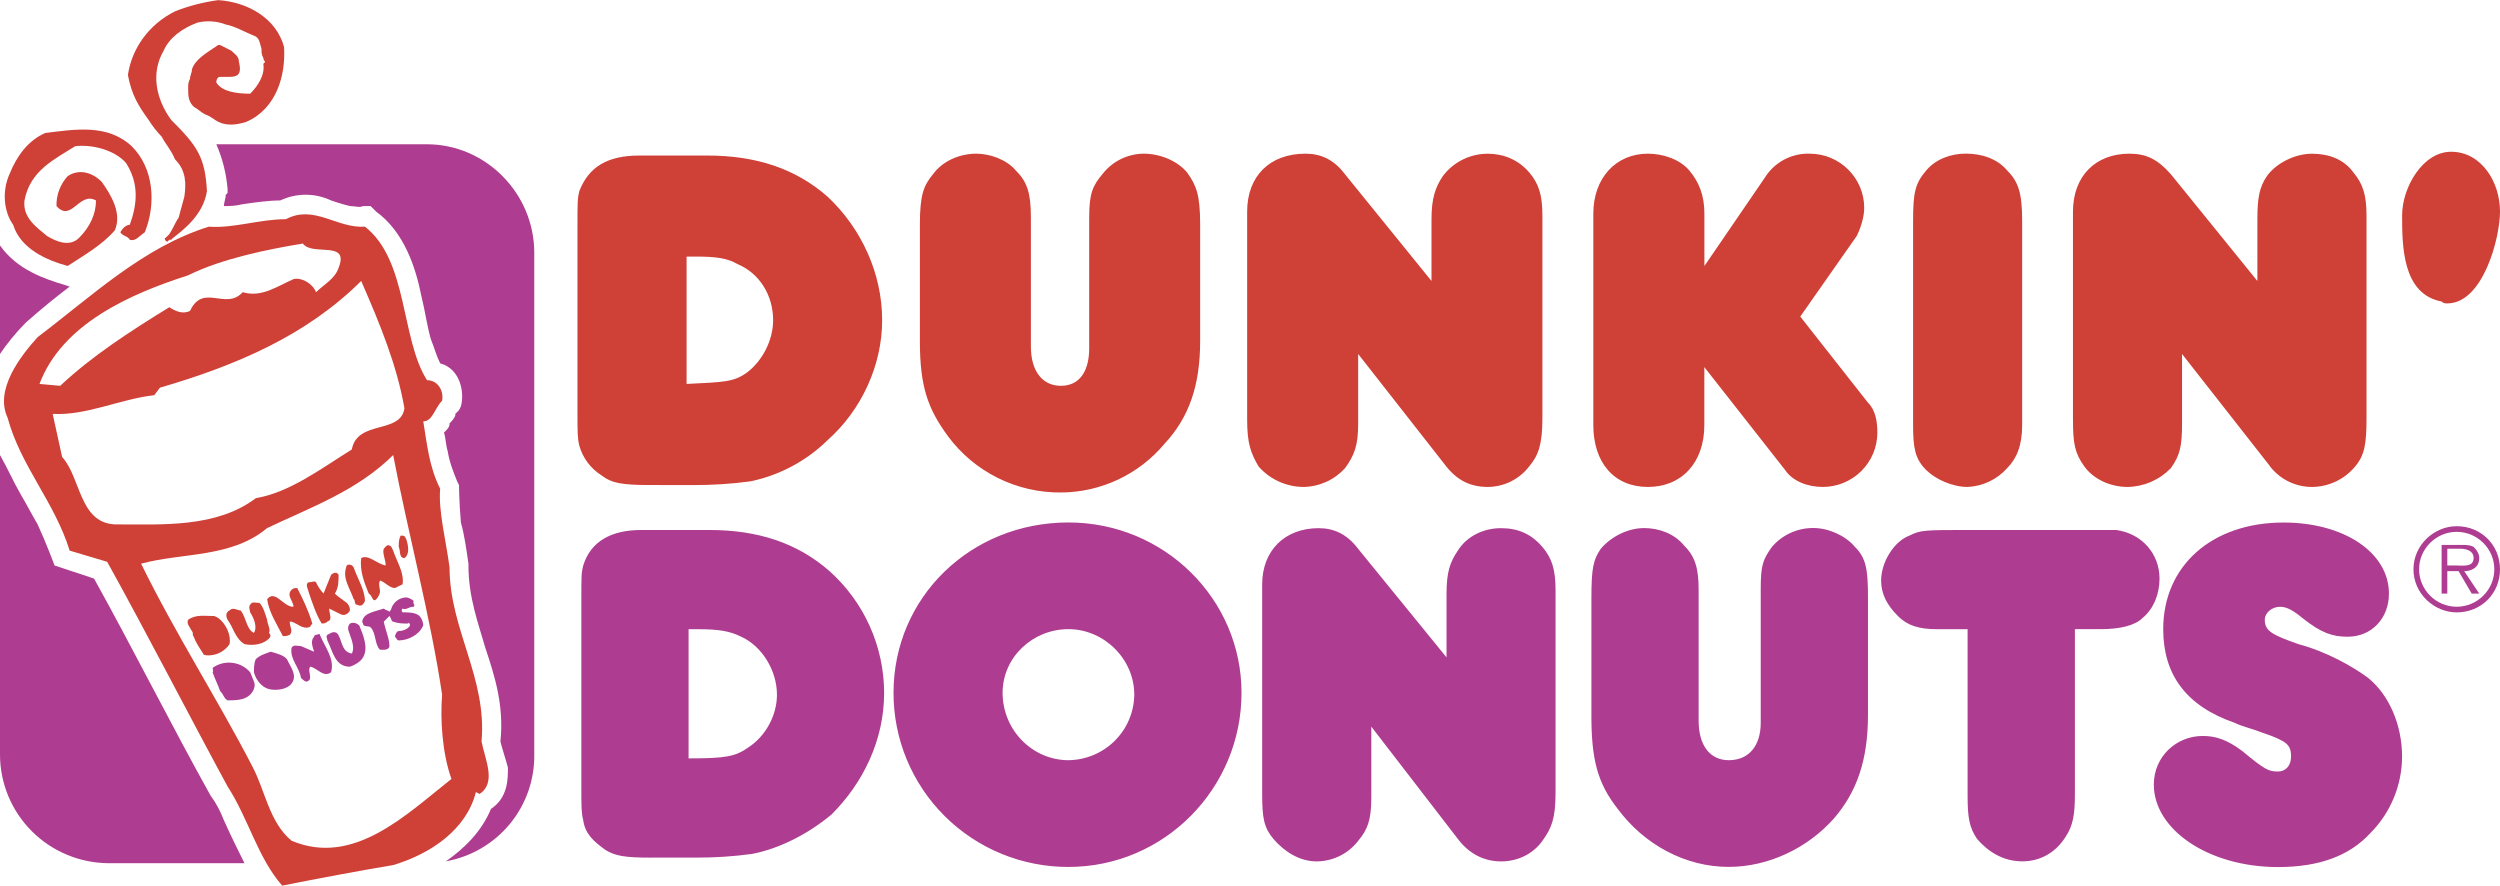
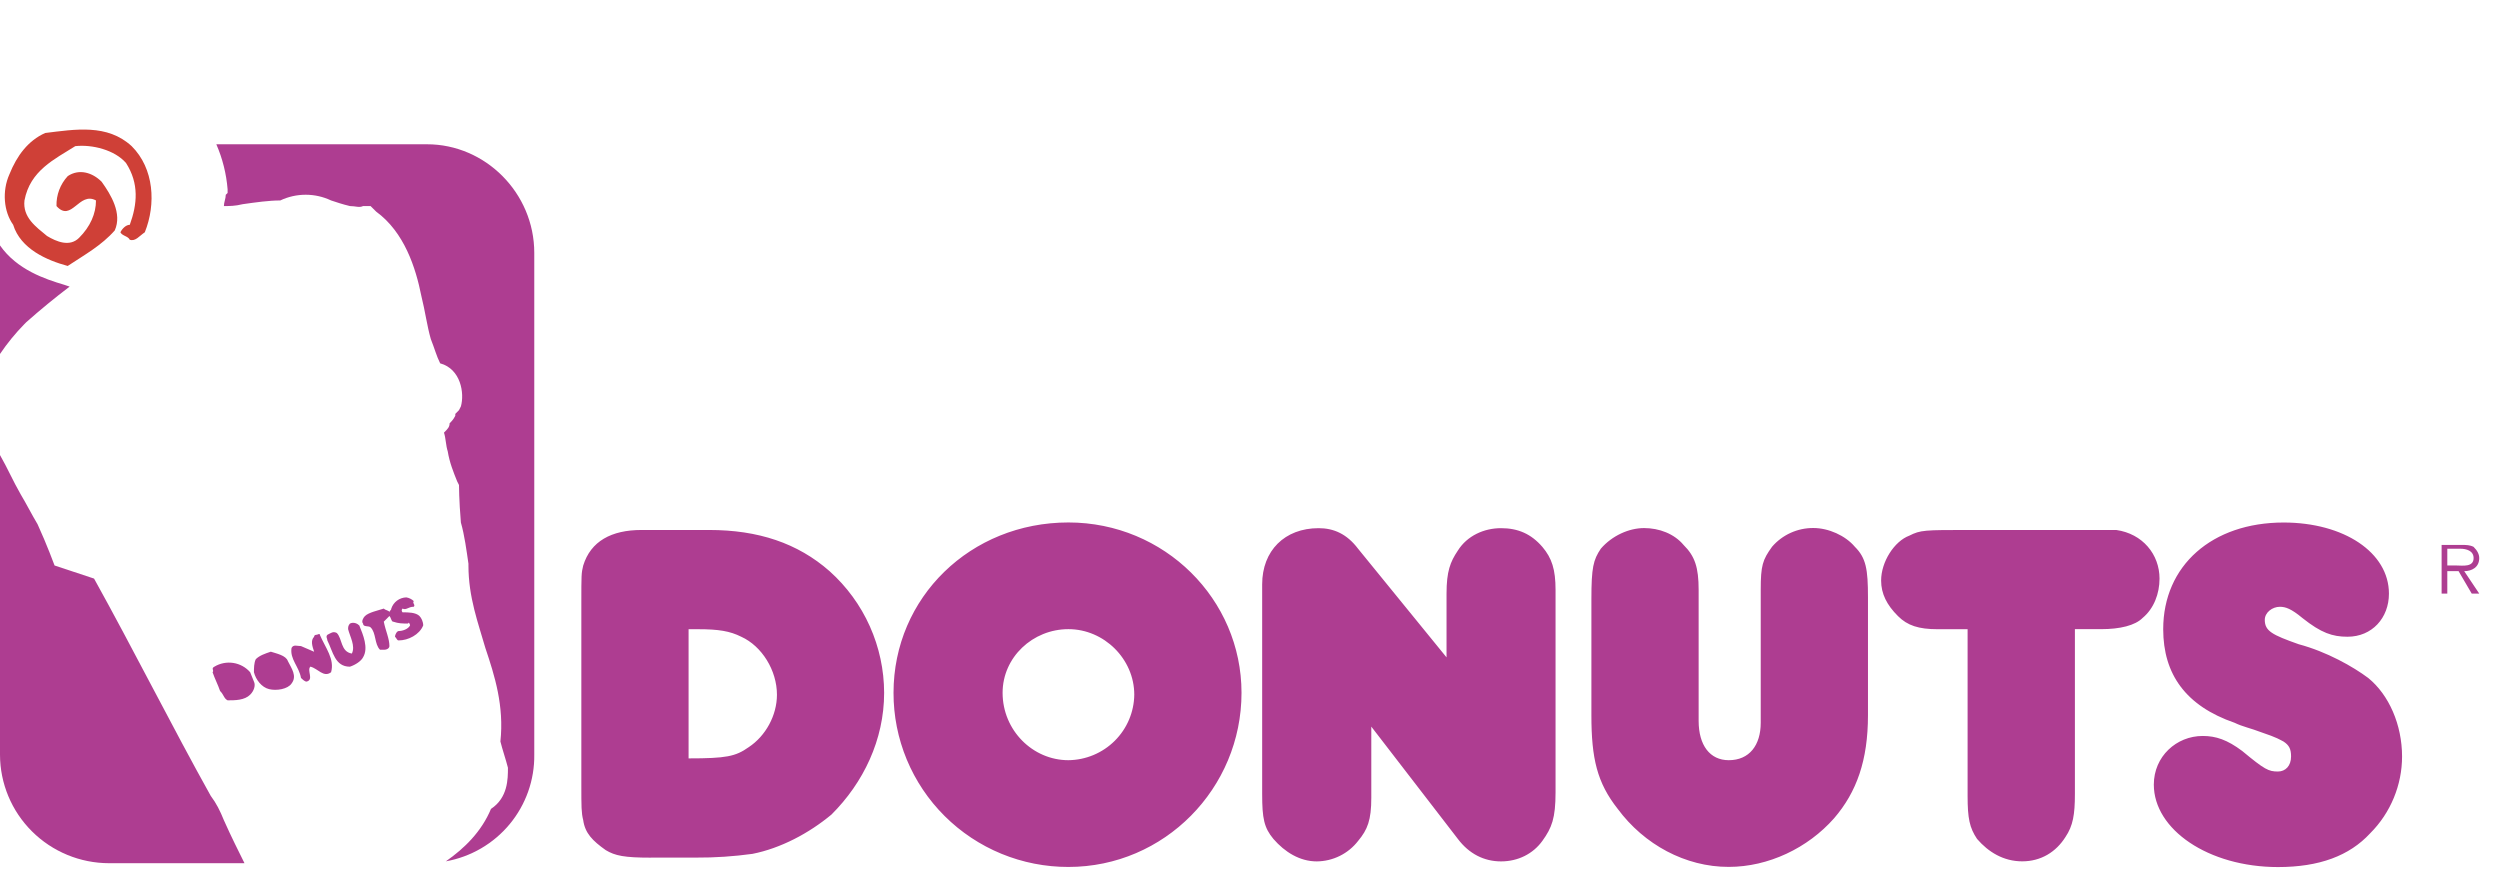
<svg xmlns="http://www.w3.org/2000/svg" width="127" height="45" viewBox="0 0 127 45" fill="none">
  <g clip-path="url(#clip0_54_38)">
    <path d="M5.544 43.851C4.074 43.85 2.665 43.269 1.626 42.235C0.586 41.201 0.002 39.799 0 38.336L0 23.117C0.382 23.782 0.668 24.449 1.052 25.114C1.338 25.589 1.624 26.158 1.911 26.636C2.39 27.683 2.772 28.727 2.772 28.727L4.778 29.392C6.784 33.008 8.793 37.004 10.703 40.425C10.989 40.807 11.18 41.187 11.371 41.662C11.752 42.519 12.137 43.279 12.42 43.851H5.544ZM24.942 41.092C25.803 40.523 25.803 39.573 25.803 39.001C25.707 38.618 25.514 38.048 25.421 37.669C25.612 35.859 25.135 34.34 24.655 32.913C24.297 31.659 23.797 30.35 23.797 28.727V28.635C23.699 27.971 23.603 27.208 23.413 26.544C23.317 25.402 23.317 24.639 23.317 24.639L23.222 24.449C23.031 23.975 22.837 23.497 22.745 22.928C22.649 22.643 22.649 22.263 22.554 21.978C22.745 21.788 22.84 21.691 22.84 21.503C22.936 21.409 23.031 21.314 23.129 21.121V21.026L23.317 20.836L23.413 20.646C23.603 19.982 23.413 18.745 22.36 18.457C22.17 18.077 22.074 17.695 21.884 17.22C21.693 16.555 21.595 15.793 21.404 15.033C21.12 13.609 20.545 11.8 19.112 10.753L18.825 10.468H18.444C18.253 10.563 18.062 10.468 17.776 10.468C17.392 10.376 17.106 10.278 16.819 10.183C16.416 9.992 15.975 9.893 15.529 9.893C15.082 9.893 14.642 9.992 14.238 10.183C13.666 10.183 12.995 10.278 12.328 10.373C11.946 10.468 11.66 10.468 11.374 10.468C11.374 10.278 11.469 10.088 11.469 9.895L11.562 9.803V9.613C11.498 8.826 11.305 8.054 10.989 7.329H21.693C24.655 7.329 27.141 9.803 27.141 12.847V38.336C27.158 39.622 26.715 40.873 25.893 41.865C25.071 42.858 23.921 43.528 22.649 43.756C23.603 43.092 24.465 42.237 24.942 41.092ZM0 12.847V12.467C0.861 13.704 2.295 14.179 3.252 14.464L3.538 14.559C2.782 15.133 2.048 15.735 1.338 16.365L1.243 16.46C0.783 16.929 0.367 17.439 0 17.982L0 12.847Z" fill="#AE3D91" />
-     <path d="M124.034 15.318C122.028 14.938 122.028 12.464 122.028 10.942C122.028 9.515 123.08 7.709 124.514 7.709C126.043 7.709 127 9.228 127 10.752C127 12.085 126.139 15.413 124.323 15.413C124.228 15.413 124.13 15.413 124.034 15.318ZM32.968 24.639C31.63 24.639 31.058 24.544 30.578 24.162C30.017 23.817 29.608 23.274 29.43 22.643C29.335 22.26 29.335 21.978 29.335 20.836V11.61C29.335 10.278 29.335 10.088 29.43 9.708C29.91 8.471 30.864 7.901 32.488 7.901H35.928C38.414 7.901 40.42 8.566 42.044 9.993C43.764 11.61 44.813 13.891 44.813 16.27C44.813 18.552 43.761 20.836 42.044 22.358C40.968 23.415 39.608 24.142 38.128 24.452C37.177 24.579 36.219 24.643 35.26 24.642L32.968 24.639ZM34.879 19.504C36.789 19.409 37.266 19.409 37.937 18.931C38.703 18.359 39.275 17.315 39.275 16.267C39.275 15.03 38.608 13.888 37.46 13.414C36.98 13.126 36.408 13.034 35.356 13.034H34.879V19.504ZM48.163 22.168C47.111 20.741 46.73 19.599 46.73 17.317V11.42C46.73 9.898 46.92 9.423 47.397 8.851C47.877 8.186 48.736 7.807 49.597 7.807C50.265 7.807 51.126 8.091 51.603 8.661C52.178 9.231 52.369 9.803 52.369 11.04V17.602C52.369 18.839 52.941 19.599 53.898 19.599C54.852 19.599 55.331 18.839 55.331 17.697V11.04C55.331 9.803 55.522 9.423 55.999 8.851C56.247 8.529 56.565 8.268 56.929 8.087C57.293 7.906 57.694 7.81 58.101 7.807C58.962 7.807 59.82 8.186 60.3 8.756C60.777 9.42 60.968 9.895 60.968 11.42V17.317C60.968 19.599 60.396 21.216 59.153 22.548C58.511 23.316 57.708 23.935 56.8 24.362C55.892 24.789 54.902 25.013 53.898 25.019C52.784 25.028 51.683 24.774 50.687 24.279C49.69 23.783 48.825 23.06 48.163 22.168ZM73.391 23.592L68.995 17.982V21.503C68.995 22.643 68.804 23.12 68.327 23.785C68.06 24.078 67.736 24.314 67.374 24.478C67.012 24.642 66.62 24.73 66.223 24.737C65.361 24.737 64.503 24.354 63.931 23.69C63.546 23.022 63.355 22.548 63.355 21.311V10.752C63.355 8.946 64.503 7.807 66.318 7.807C67.081 7.807 67.752 8.091 68.324 8.851L72.72 14.274V11.135C72.72 10.088 72.911 9.518 73.293 8.949C73.559 8.594 73.905 8.306 74.303 8.108C74.701 7.91 75.14 7.808 75.585 7.809C76.348 7.809 77.114 8.094 77.686 8.759C78.166 9.328 78.354 9.898 78.354 10.948V21.219C78.354 22.551 78.163 23.12 77.686 23.69C77.439 24.012 77.121 24.274 76.757 24.456C76.393 24.637 75.992 24.733 75.585 24.737C74.631 24.737 73.963 24.354 73.391 23.592ZM90.687 23.88L86.58 18.649V21.596C86.58 23.497 85.433 24.737 83.713 24.737C81.993 24.737 80.941 23.497 80.941 21.596V10.85C80.941 9.044 82.088 7.807 83.713 7.807C84.479 7.807 85.337 8.091 85.817 8.661C86.294 9.231 86.583 9.898 86.583 10.85V13.514L89.641 9.044C89.879 8.654 90.216 8.334 90.619 8.117C91.022 7.899 91.475 7.792 91.933 7.807C93.462 7.807 94.702 9.044 94.702 10.563C94.702 11.04 94.511 11.61 94.321 11.989L91.453 16.081L94.893 20.456C95.275 20.836 95.37 21.409 95.37 21.978C95.369 22.709 95.077 23.41 94.558 23.927C94.039 24.444 93.335 24.735 92.601 24.737C91.832 24.737 91.069 24.449 90.687 23.88ZM97.853 23.88C97.278 23.31 97.185 22.741 97.185 21.596V11.227C97.185 9.8 97.28 9.326 97.853 8.658C98.333 8.088 99.096 7.804 99.859 7.804C100.72 7.804 101.483 8.088 101.963 8.658C102.535 9.231 102.726 9.803 102.726 11.227V21.596C102.726 22.643 102.437 23.31 101.96 23.785C101.706 24.069 101.398 24.299 101.054 24.463C100.709 24.626 100.335 24.72 99.954 24.737C99.188 24.737 98.333 24.354 97.853 23.88ZM115.245 23.592L110.848 17.982V21.503C110.848 22.643 110.753 23.12 110.276 23.785C109.991 24.08 109.65 24.316 109.273 24.479C108.896 24.642 108.49 24.73 108.079 24.737C107.218 24.737 106.359 24.354 105.88 23.69C105.403 23.022 105.307 22.548 105.307 21.311V10.752C105.307 8.946 106.452 7.807 108.174 7.807C109.033 7.807 109.608 8.091 110.279 8.851L114.675 14.274V11.135C114.675 10.088 114.77 9.518 115.155 8.949C115.632 8.284 116.589 7.809 117.447 7.809C118.308 7.809 119.071 8.094 119.551 8.759C120.031 9.328 120.219 9.898 120.219 10.948V21.219C120.219 22.551 120.124 23.12 119.647 23.69C119.38 24.015 119.045 24.277 118.665 24.458C118.284 24.639 117.869 24.735 117.447 24.737C117.014 24.737 116.588 24.633 116.204 24.434C115.821 24.235 115.491 23.946 115.245 23.592Z" fill="#CF4037" />
-     <path d="M124.8 26.731C123.656 26.731 122.604 27.683 122.604 28.92C122.604 30.157 123.656 31.109 124.8 31.109C126.043 31.109 127 30.157 127 28.92C127 27.683 126.04 26.731 124.8 26.731ZM124.8 30.822C123.751 30.822 122.89 29.964 122.89 28.92C122.89 27.876 123.751 27.018 124.8 27.018C125.852 27.018 126.711 27.876 126.711 28.92C126.711 29.964 125.852 30.822 124.8 30.822Z" fill="#AE3D91" />
    <path d="M125.945 28.35C125.945 28.16 125.85 27.971 125.659 27.781C125.468 27.683 125.277 27.683 125.086 27.683H124.034V30.154H124.323V29.015H124.896L125.563 30.154H125.945L125.182 29.015C125.563 29.015 125.945 28.825 125.945 28.35ZM124.8 28.727H124.323V27.876H124.991C125.277 27.876 125.659 27.971 125.659 28.35C125.662 28.825 125.086 28.727 124.8 28.727ZM33.064 43.569C31.725 43.569 31.248 43.474 30.771 43.186C30.104 42.712 29.722 42.332 29.627 41.664C29.532 41.285 29.532 41 29.532 39.858V30.632C29.532 29.208 29.532 29.113 29.627 28.73C30.008 27.493 31.061 26.923 32.59 26.923H36.029C38.512 26.923 40.521 27.588 42.145 29.018C43.015 29.798 43.711 30.751 44.188 31.816C44.664 32.88 44.912 34.032 44.914 35.197C44.914 37.577 43.862 39.763 42.238 41.38C41.093 42.332 39.657 43.092 38.226 43.376C37.276 43.507 36.318 43.571 35.359 43.566H33.064V43.569ZM34.977 38.526C36.888 38.526 37.365 38.431 38.035 37.956C38.897 37.387 39.469 36.339 39.469 35.292C39.469 34.055 38.703 32.821 37.654 32.346C37.081 32.059 36.509 31.964 35.457 31.964H34.98V38.526H34.977ZM45.391 35.194C45.391 30.344 49.308 26.541 54.276 26.541C59.153 26.541 63.069 30.439 63.069 35.194C63.069 40.048 59.153 44.041 54.276 44.041C53.109 44.043 51.952 43.816 50.873 43.372C49.794 42.928 48.813 42.277 47.988 41.455C47.162 40.633 46.508 39.657 46.062 38.582C45.617 37.508 45.389 36.357 45.391 35.194ZM50.932 35.194C50.932 37.099 52.461 38.618 54.276 38.618C55.16 38.608 56.005 38.254 56.63 37.632C57.255 37.01 57.611 36.169 57.621 35.289C57.621 33.483 56.092 31.961 54.276 31.961C52.461 31.961 50.932 33.391 50.932 35.194ZM74.059 42.617L69.662 36.912V40.525C69.662 41.664 69.472 42.142 68.995 42.715C68.747 43.037 68.429 43.298 68.064 43.479C67.699 43.66 67.298 43.756 66.89 43.759C66.029 43.759 65.266 43.284 64.691 42.62C64.214 42.05 64.118 41.575 64.118 40.338V29.685C64.118 27.974 65.263 26.831 66.986 26.831C67.749 26.831 68.419 27.119 68.992 27.878L73.484 33.394V30.16C73.484 29.021 73.674 28.543 74.056 27.974C74.533 27.211 75.394 26.831 76.252 26.831C77.111 26.831 77.781 27.119 78.354 27.784C78.834 28.353 79.022 28.923 79.022 29.97V40.243C79.022 41.575 78.831 42.05 78.354 42.715C77.877 43.379 77.111 43.759 76.252 43.759C75.394 43.759 74.631 43.376 74.059 42.617ZM82.181 41.092C81.129 39.76 80.843 38.523 80.843 36.339V30.442C80.843 28.825 80.938 28.445 81.322 27.873C81.895 27.208 82.756 26.826 83.519 26.826C84.285 26.826 85.048 27.113 85.525 27.683C86.1 28.253 86.291 28.822 86.291 29.964V36.621C86.291 37.858 86.863 38.618 87.82 38.618C88.869 38.618 89.445 37.856 89.445 36.716V29.961C89.445 28.724 89.54 28.442 90.02 27.775C90.279 27.474 90.602 27.233 90.965 27.068C91.328 26.904 91.722 26.82 92.121 26.823C92.887 26.823 93.745 27.205 94.225 27.775C94.797 28.345 94.893 28.914 94.893 30.344V36.337C94.893 38.618 94.321 40.235 93.173 41.567C91.835 43.086 89.829 44.038 87.823 44.038C85.62 44.044 83.519 42.902 82.181 41.092ZM100.434 42.617C100.052 42.047 99.954 41.572 99.954 40.428V31.964H98.425C97.468 31.964 96.896 31.777 96.419 31.299C95.847 30.73 95.561 30.16 95.561 29.492C95.561 28.543 96.228 27.496 96.994 27.211C97.567 26.923 97.757 26.923 100.052 26.923H107.507C108.842 27.113 109.704 28.16 109.704 29.395C109.704 30.157 109.417 30.916 108.845 31.391C108.464 31.774 107.698 31.961 106.744 31.961H105.405V40.333C105.405 41.377 105.31 41.949 104.926 42.519C104.446 43.281 103.683 43.756 102.729 43.756C101.775 43.756 101.006 43.281 100.434 42.617ZM109.414 39.858C109.414 38.431 110.559 37.387 111.897 37.387C112.565 37.387 113.14 37.577 113.903 38.149C115.048 39.098 115.242 39.193 115.719 39.193C116.1 39.193 116.386 38.908 116.386 38.431C116.386 38.051 116.291 37.861 116.005 37.671C115.814 37.577 115.716 37.482 114.857 37.194C114.38 37.007 113.903 36.909 113.522 36.719C111.036 35.862 109.891 34.248 109.891 31.964C109.891 28.73 112.374 26.544 116.008 26.544C119.066 26.544 121.358 28.063 121.358 30.157C121.358 31.394 120.499 32.346 119.254 32.346C118.49 32.346 117.918 32.156 116.961 31.394C116.389 30.919 116.103 30.825 115.817 30.825C115.435 30.825 115.051 31.112 115.051 31.489C115.051 32.059 115.432 32.251 116.771 32.726C118.204 33.109 119.54 33.868 120.306 34.441C121.358 35.295 122.025 36.817 122.025 38.434C122.025 39.861 121.453 41.288 120.401 42.335C119.349 43.474 117.82 44.047 115.719 44.047C112.186 44.044 109.414 42.142 109.414 39.858Z" fill="#AE3D91" />
-     <path d="M10.989 32.343C10.989 32.438 10.989 32.533 10.894 32.628H10.703C10.608 32.441 10.414 32.248 10.322 31.964C10.608 31.961 10.894 32.059 10.989 32.343ZM13.571 31.486C13.571 31.676 13.761 31.961 13.666 32.151C13.761 32.246 13.761 32.34 13.666 32.438C13.38 32.723 12.9 32.818 12.423 32.723C11.946 32.438 11.851 31.869 11.562 31.486C11.466 31.296 11.466 31.106 11.657 31.011C11.848 30.822 12.039 31.011 12.229 31.011C12.516 31.391 12.516 31.961 12.897 32.151C13.088 31.866 12.897 31.388 12.706 31.106C12.706 31.011 12.611 30.819 12.706 30.724C12.802 30.537 12.992 30.629 13.183 30.629C13.38 30.822 13.475 31.204 13.571 31.486ZM11.085 31.391C11.469 31.679 11.752 32.248 11.66 32.723C11.544 32.896 11.387 33.037 11.204 33.137C11.021 33.236 10.816 33.289 10.608 33.293C10.512 33.293 10.322 33.293 10.322 33.201C10.131 32.913 9.94 32.628 9.842 32.343C9.747 32.248 9.842 32.154 9.747 32.056C9.651 31.869 9.46 31.676 9.556 31.486C9.937 31.201 10.414 31.296 10.894 31.296L11.085 31.391ZM15.1 29.872C15.389 30.442 15.672 31.011 15.866 31.679C15.77 31.774 15.77 31.869 15.675 31.869C15.389 31.961 15.102 31.679 14.816 31.581H14.718C14.718 31.869 14.909 32.056 14.718 32.246C14.527 32.34 14.334 32.34 14.334 32.246C14.047 31.676 13.666 31.106 13.571 30.439C13.952 29.961 14.334 30.724 14.813 30.819H14.909C14.909 30.534 14.527 30.249 14.813 29.961C14.909 29.872 15.001 29.872 15.1 29.872ZM17.201 29.205C17.201 29.489 17.201 29.869 17.01 30.154C17.201 30.344 17.392 30.442 17.49 30.537C17.578 30.581 17.651 30.649 17.702 30.733C17.753 30.817 17.779 30.913 17.776 31.011C17.681 31.201 17.49 31.296 17.299 31.201L16.724 30.914C16.724 31.201 16.915 31.483 16.629 31.578C16.533 31.673 16.438 31.673 16.34 31.673C16.053 31.198 15.863 30.626 15.672 30.056C15.672 29.961 15.481 29.677 15.672 29.582C15.863 29.582 15.961 29.487 16.056 29.582C16.149 29.792 16.279 29.985 16.438 30.151L16.819 29.202C16.915 29.11 17.106 29.015 17.201 29.205ZM17.967 28.825C18.158 29.395 18.539 29.964 18.539 30.54C18.444 30.727 18.349 30.824 18.158 30.727C17.967 30.727 18.062 30.442 17.967 30.442C17.776 29.872 17.392 29.395 17.585 28.825C17.582 28.635 17.872 28.635 17.967 28.825ZM19.973 27.971C20.164 28.54 20.545 29.11 20.45 29.682L20.068 29.872C19.782 29.872 19.588 29.584 19.305 29.489C19.21 29.679 19.305 29.872 19.305 30.059C19.305 30.154 19.21 30.347 19.114 30.442C18.924 30.629 18.924 30.252 18.733 30.154C18.542 29.679 18.256 29.015 18.351 28.347C18.733 28.157 19.117 28.635 19.594 28.727C19.594 28.442 19.404 28.063 19.499 27.873C19.594 27.778 19.69 27.585 19.88 27.778L19.973 27.971ZM20.641 27.398C20.736 27.686 20.831 28.16 20.545 28.35C20.256 28.35 20.355 27.971 20.256 27.781C20.256 27.591 20.256 27.398 20.352 27.211C20.545 27.208 20.545 27.208 20.641 27.398Z" fill="#CF4037" />
    <path d="M12.137 34.438C12.137 34.53 12.328 34.723 12.232 34.913C12.137 34.913 12.041 35.008 11.946 34.913C11.755 34.723 11.755 34.625 11.66 34.343C11.851 34.343 11.946 34.343 12.137 34.438ZM14.143 33.96C14.238 34.15 14.238 34.248 14.143 34.438C14.047 34.53 13.857 34.343 13.761 34.343C13.57 34.248 13.475 34.055 13.57 33.868C13.666 33.773 13.857 33.868 13.952 33.868L14.143 33.96ZM14.623 33.581C14.813 33.96 15.1 34.343 14.813 34.72C14.623 35.008 14.05 35.102 13.669 35.008C13.287 34.913 12.998 34.53 12.9 34.15C12.9 33.96 12.9 33.675 12.995 33.486C13.186 33.296 13.472 33.201 13.758 33.106C14.047 33.201 14.524 33.293 14.623 33.581ZM12.709 34.15L12.9 34.625C12.995 34.815 12.9 35.102 12.709 35.289C12.42 35.577 11.943 35.577 11.562 35.577C11.371 35.482 11.371 35.289 11.18 35.102C11.085 34.815 10.894 34.438 10.799 34.15C10.894 34.055 10.703 33.96 10.894 33.865C11.182 33.692 11.522 33.626 11.854 33.678C12.186 33.73 12.489 33.897 12.709 34.15ZM16.247 32.248C16.533 32.913 17.01 33.486 16.819 34.15C16.438 34.438 16.152 33.96 15.767 33.865C15.576 34.055 15.958 34.53 15.576 34.625C15.481 34.625 15.386 34.53 15.29 34.438C15.195 33.868 14.718 33.486 14.81 32.916C14.906 32.726 15.097 32.821 15.29 32.821L15.958 33.109C15.863 32.821 15.767 32.539 15.958 32.346C15.958 32.251 16.053 32.251 16.053 32.251C16.149 32.248 16.247 32.154 16.247 32.248ZM18.253 31.774C18.444 32.248 18.73 32.913 18.444 33.391C18.348 33.581 18.062 33.773 17.776 33.868C17.01 33.868 16.918 33.106 16.631 32.536C16.631 32.441 16.536 32.346 16.631 32.248C16.822 32.154 16.918 32.059 17.108 32.154C17.395 32.441 17.299 33.106 17.874 33.201C18.065 32.818 17.779 32.343 17.684 31.961C17.684 31.869 17.684 31.774 17.779 31.676C17.967 31.584 18.158 31.679 18.253 31.774ZM21.022 30.537C20.927 30.629 21.117 30.724 21.022 30.822C20.736 30.822 20.64 31.012 20.45 30.916C20.354 31.012 20.45 31.106 20.45 31.106C20.736 31.106 21.117 31.106 21.308 31.293C21.404 31.388 21.499 31.581 21.499 31.771C21.308 32.246 20.733 32.533 20.256 32.533C20.161 32.533 20.161 32.438 20.065 32.343C20.065 32.248 20.161 32.056 20.256 32.056C20.447 32.056 20.736 31.961 20.831 31.771C20.831 31.676 20.736 31.581 20.736 31.676C20.45 31.676 20.256 31.676 19.973 31.581C19.877 31.581 19.877 31.391 19.782 31.293L19.496 31.581C19.591 32.056 19.782 32.438 19.782 32.818C19.782 32.913 19.687 33.008 19.496 33.008H19.305C19.016 32.72 19.114 32.151 18.825 31.869C18.73 31.774 18.444 31.869 18.444 31.679C18.348 31.584 18.444 31.391 18.539 31.296C18.73 31.109 19.207 31.012 19.496 30.916C19.591 31.012 19.782 31.012 19.782 31.106C19.782 31.012 19.877 31.012 19.877 30.916C19.93 30.755 20.032 30.613 20.168 30.511C20.305 30.409 20.47 30.352 20.64 30.347C20.784 30.371 20.917 30.437 21.022 30.537Z" fill="#AE3D91" />
    <path d="M6.688 7.424C7.833 8.563 7.931 10.373 7.356 11.8C7.073 11.989 6.882 12.277 6.593 12.179C6.5 11.989 6.211 11.989 6.116 11.8C6.211 11.61 6.402 11.42 6.593 11.42C6.974 10.376 7.073 9.325 6.402 8.281C5.83 7.617 4.682 7.329 3.824 7.424C2.772 8.091 1.529 8.661 1.243 10.183C1.147 11.04 1.815 11.515 2.39 11.989C2.87 12.277 3.538 12.559 4.015 12.084C4.587 11.515 4.876 10.85 4.876 10.183C4.015 9.708 3.633 11.322 2.87 10.468C2.854 9.905 3.06 9.359 3.442 8.946C4.015 8.563 4.685 8.756 5.162 9.231C5.639 9.895 6.214 10.847 5.83 11.705C5.162 12.467 4.301 12.942 3.439 13.511C2.387 13.224 1.052 12.654 0.668 11.417C0.191 10.752 0.095 9.708 0.48 8.851C0.861 7.899 1.436 7.139 2.295 6.756C3.824 6.569 5.448 6.285 6.688 7.424Z" fill="#CF4037" />
-     <path d="M8.411 12.085L8.507 11.989L8.602 11.895C8.793 11.61 8.888 11.325 9.082 11.04C9.174 10.658 9.27 10.376 9.365 9.993C9.46 9.326 9.46 8.661 8.888 8.091C8.697 7.617 8.411 7.329 8.218 6.949C7.966 6.687 7.742 6.4 7.55 6.092C7.07 5.427 6.689 4.855 6.498 3.811C6.689 2.479 7.55 1.244 8.888 0.577C9.594 0.299 10.332 0.108 11.085 0.007C12.614 0.102 14.048 0.957 14.429 2.384C14.524 3.811 14.048 5.522 12.519 6.187C11.946 6.377 11.469 6.377 11.085 6.187C10.894 6.092 10.703 5.902 10.417 5.81C10.226 5.715 10.036 5.522 9.845 5.427C9.559 5.143 9.559 4.858 9.559 4.478C9.559 4.288 9.559 4.19 9.654 4C9.654 3.811 9.75 3.716 9.75 3.523C9.917 3.017 10.438 2.723 11.085 2.286H11.18L11.753 2.576C11.943 2.763 12.137 2.861 12.137 3.146C12.328 3.905 11.946 3.905 11.562 3.905H11.18C11.085 3.905 10.989 4 10.989 4.19C11.276 4.665 12.042 4.76 12.709 4.76C13.091 4.38 13.472 3.811 13.377 3.241L13.472 3.146C13.38 3.051 13.38 2.953 13.38 2.953C13.284 2.763 13.284 2.668 13.284 2.479C13.189 2.191 13.189 1.909 12.903 1.814C12.423 1.624 11.946 1.336 11.469 1.244C11.012 1.069 10.513 1.035 10.036 1.147C9.27 1.431 8.602 1.909 8.313 2.576C7.645 3.716 7.931 5.048 8.697 6.092C10.036 7.424 10.417 7.994 10.513 9.708C10.322 10.945 9.27 11.705 8.793 12.085L8.697 12.179H8.602L8.504 12.277C8.411 12.277 8.313 12.085 8.411 12.085Z" fill="#CF4037" />
-     <path d="M15.386 12.372C13.666 12.654 11.275 13.132 9.556 13.986C6.593 14.938 3.153 16.46 2.006 19.504L3.058 19.599C4.682 18.077 6.593 16.843 8.602 15.606C8.888 15.793 9.27 15.985 9.654 15.793C10.322 14.366 11.469 15.793 12.331 14.843C13.287 15.128 14.05 14.556 14.912 14.179C15.29 14.084 15.863 14.369 16.056 14.843C16.438 14.461 17.01 14.179 17.201 13.606C17.773 12.179 15.863 13.037 15.386 12.372ZM18.348 14.274C15.576 17.03 12.041 18.552 8.125 19.694L7.836 20.076C6.116 20.266 4.396 21.121 2.676 21.026L3.156 23.215C4.113 24.259 4.015 26.544 5.83 26.639C8.22 26.639 10.992 26.826 12.998 25.306C14.718 25.019 16.343 23.785 17.872 22.832C18.158 21.311 20.354 22.073 20.545 20.741C20.164 18.552 19.305 16.46 18.348 14.274ZM22.459 35.292C21.883 31.391 20.736 27.113 19.973 23.117C18.158 24.924 15.767 25.781 13.57 26.826C11.752 28.35 9.27 28.063 7.168 28.635C8.888 32.154 11.085 35.577 12.805 38.906C13.472 40.143 13.666 41.757 14.81 42.709C17.964 44.041 20.64 41.377 22.933 39.57C22.459 38.241 22.36 36.526 22.459 35.292ZM14.524 11.135C15.958 10.376 17.105 11.61 18.539 11.515C20.736 13.226 20.354 17.22 21.693 19.314C22.265 19.314 22.554 19.884 22.459 20.358C22.074 20.741 21.979 21.405 21.502 21.405C21.693 22.545 21.788 23.687 22.36 24.826C22.265 25.968 22.646 27.395 22.837 28.822C22.837 31.961 24.751 34.435 24.462 37.669C24.652 38.618 25.225 39.76 24.366 40.333L24.175 40.238C23.699 42.139 21.883 43.376 19.973 43.946C18.253 44.233 16.244 44.61 14.334 44.99C13.091 43.569 12.614 41.57 11.562 39.953C9.651 36.434 7.55 32.343 5.446 28.54L3.538 27.971C2.772 25.496 1.055 23.69 0.384 21.216C-0.286 19.789 1.052 18.077 1.913 17.125C4.682 15.033 7.264 12.559 10.608 11.515C11.851 11.61 13.186 11.135 14.524 11.135Z" fill="#CF4037" />
  </g>
  <defs>
    <clipPath id="clip0_54_38">
      <rect width="127" height="45" fill="white" transform="translate(0 0)" />
    </clipPath>
  </defs>
</svg>